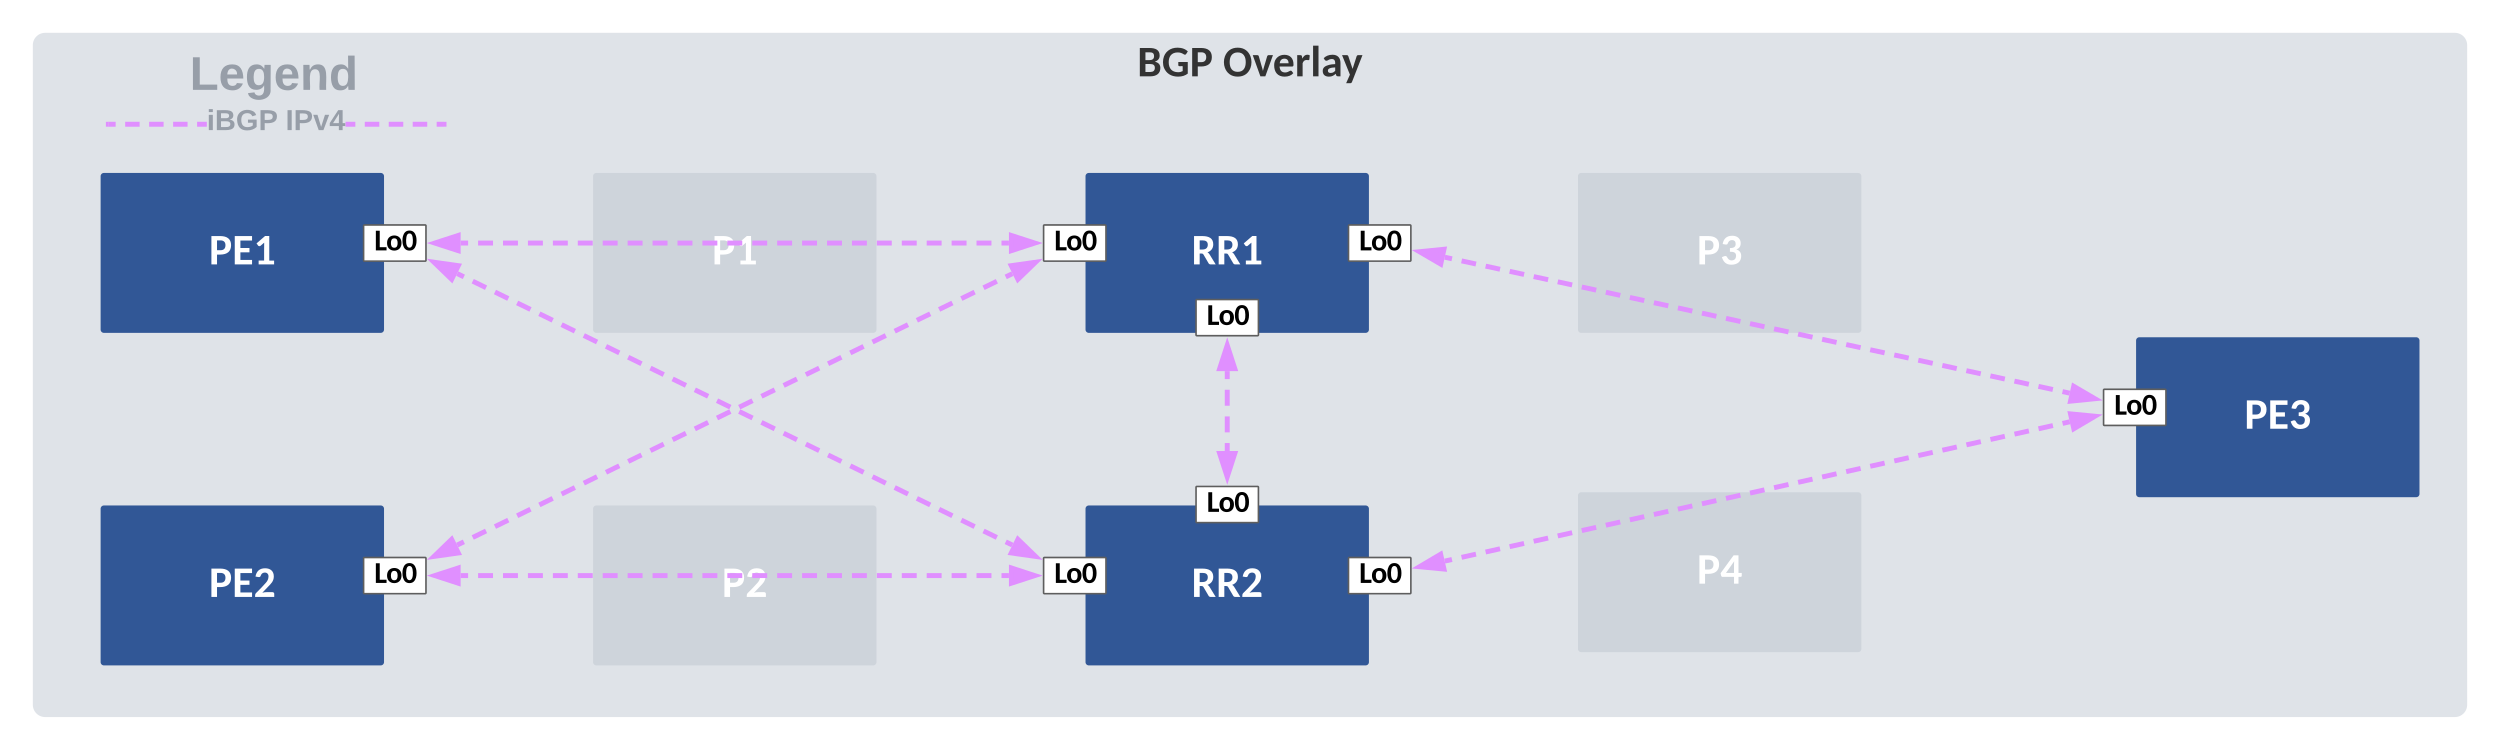
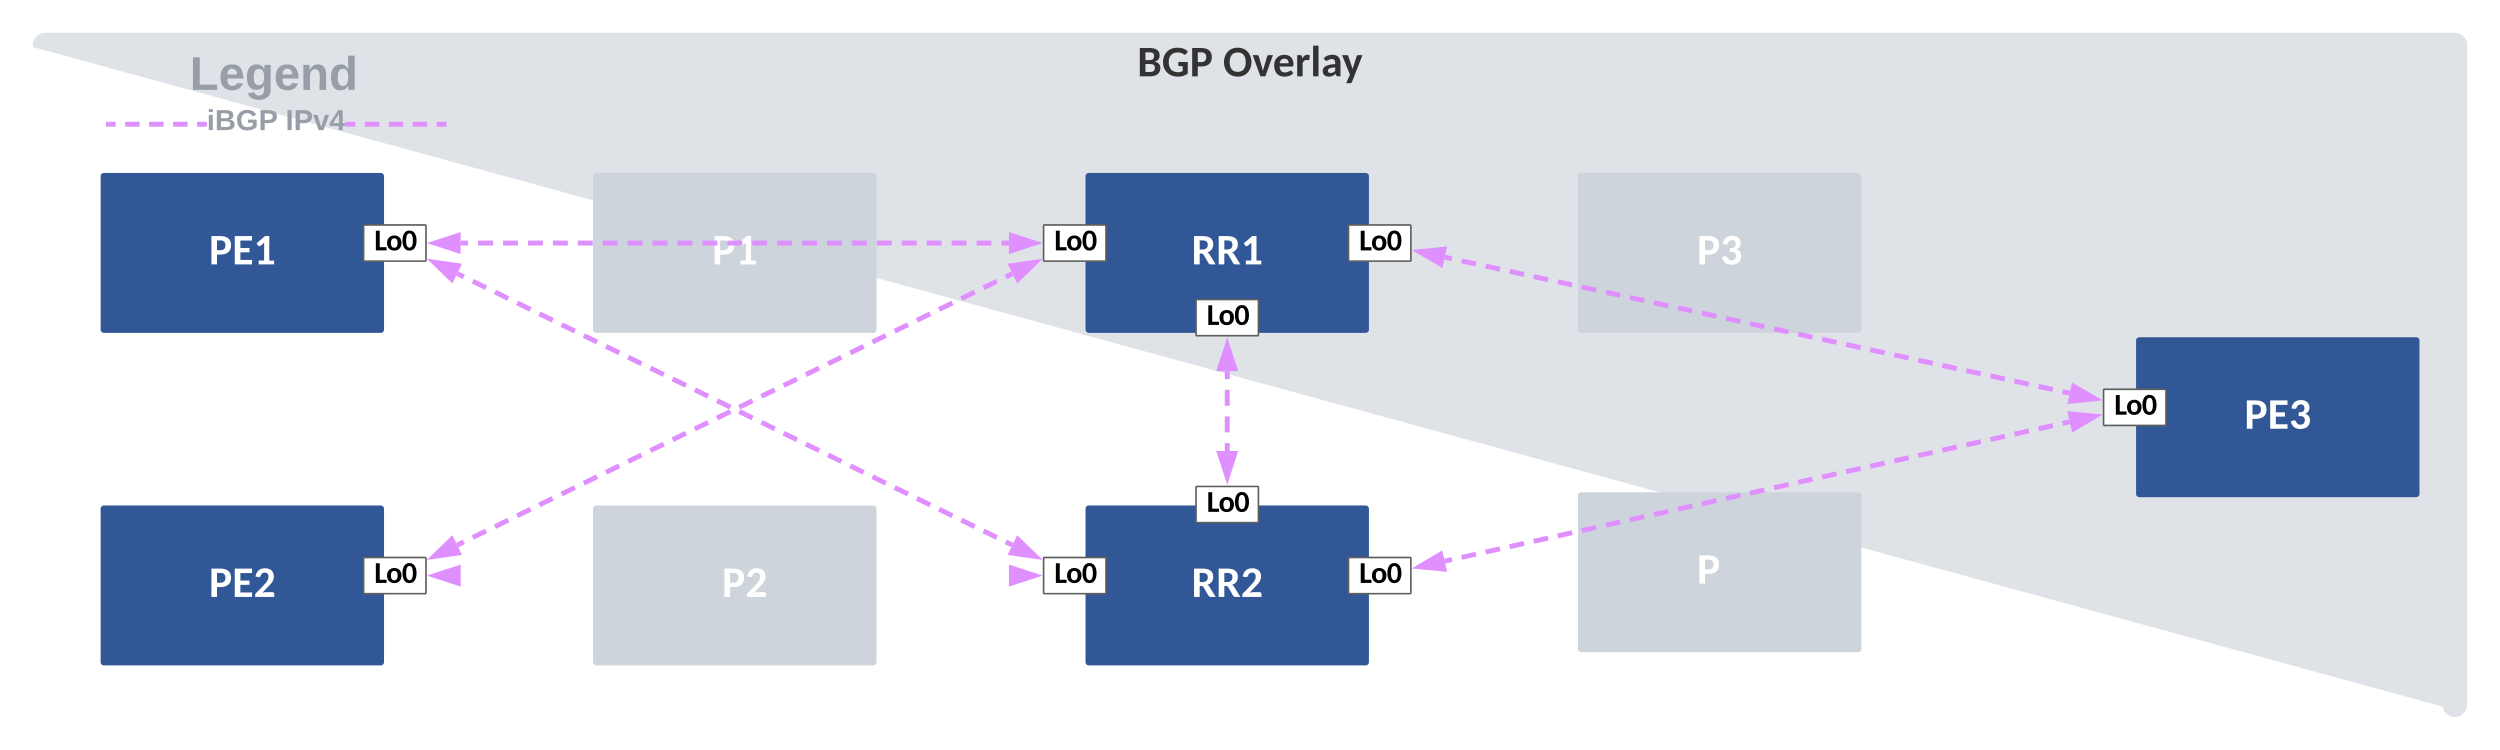
<svg xmlns="http://www.w3.org/2000/svg" xmlns:ns1="lucid" xmlns:xlink="http://www.w3.org/1999/xlink" width="1523" height="456.83">
  <g transform="translate(-1758.5 -598.5)" ns1:page-tab-id="nR6nZng5vfvq">
-     <path d="M1780 626a6 6 0 0 1 6-6h1468a6 6 0 0 1 6 6v401.83a6 6 0 0 1-6 6H1786a6 6 0 0 1-6-6z" stroke="#dfe3e8" stroke-width="3" fill="#dfe3e8" />
+     <path d="M1780 626a6 6 0 0 1 6-6h1468a6 6 0 0 1 6 6v401.83a6 6 0 0 1-6 6a6 6 0 0 1-6-6z" stroke="#dfe3e8" stroke-width="3" fill="#dfe3e8" />
    <use xlink:href="#a" transform="matrix(1,0,0,1,1785,625) translate(666.335 20)" />
    <use xlink:href="#b" transform="matrix(1,0,0,1,1785,625) translate(718.496 20)" />
    <g filter="url(#c)">
      <path d="M2121.3 699.86a.5.5 0 0 1 .5-.5h168.65a.5.5 0 0 1 .5.5v93.42a.5.5 0 0 1-.5.5H2121.8a.5.5 0 0 1-.5-.5z" fill="#fff" fill-opacity="0" />
      <path d="M2121.8 699.36a.5.5 0 0 0-.5.5v93.42a.5.5 0 0 0 .5.5h168.65a.5.5 0 0 0 .5-.5v-93.42a.5.5 0 0 0-.5-.5z" stroke="#ced4db" stroke-width="3" fill="#ced4db" />
      <use xlink:href="#d" transform="matrix(1,0,0,1,2131.149,710.411) translate(61.146 43.167)" />
    </g>
    <g filter="url(#c)">
      <path d="M2121.3 902.44a.5.5 0 0 1 .5-.5h168.65a.5.5 0 0 1 .5.5v93.42a.5.5 0 0 1-.5.5H2121.8a.5.5 0 0 1-.5-.5z" fill="#fff" fill-opacity="0" />
      <path d="M2121.8 901.94a.5.5 0 0 0-.5.5v93.42a.5.5 0 0 0 .5.5h168.65a.5.5 0 0 0 .5-.5v-93.42a.5.5 0 0 0-.5-.5z" stroke="#ced4db" stroke-width="3" fill="#ced4db" />
      <use xlink:href="#e" transform="matrix(1,0,0,1,2131.149,912.986) translate(55.117 43.167)" />
      <use xlink:href="#f" transform="matrix(1,0,0,1,2131.149,912.986) translate(67.174 43.167)" />
    </g>
    <g filter="url(#c)">
      <path d="M1821.3 902.44a.5.5 0 0 1 .5-.5h168.65a.5.5 0 0 1 .5.5v93.42a.5.5 0 0 1-.5.5H1821.8a.5.5 0 0 1-.5-.5z" fill="#fff" fill-opacity="0" />
      <path d="M1821.8 901.94a.5.5 0 0 0-.5.5v93.42a.5.5 0 0 0 .5.5h168.65a.5.5 0 0 0 .5-.5v-93.42a.5.5 0 0 0-.5-.5z" stroke="#315796" stroke-width="3" fill="#315796" />
      <use xlink:href="#g" transform="matrix(1,0,0,1,1831.149,912.986) translate(54.642 43.167)" />
    </g>
    <g filter="url(#c)">
      <path d="M1821.3 699.86a.5.5 0 0 1 .5-.5h168.65a.5.5 0 0 1 .5.5v93.42a.5.5 0 0 1-.5.5H1821.8a.5.5 0 0 1-.5-.5z" fill="#fff" fill-opacity="0" />
      <path d="M1821.8 699.36a.5.5 0 0 0-.5.5v93.42a.5.5 0 0 0 .5.5h168.65a.5.5 0 0 0 .5-.5v-93.42a.5.5 0 0 0-.5-.5z" stroke="#315796" stroke-width="3" fill="#315796" />
      <use xlink:href="#h" transform="matrix(1,0,0,1,1831.149,710.411) translate(54.642 43.167)" />
    </g>
    <g filter="url(#c)">
      <path d="M2421.3 699.86a.5.5 0 0 1 .5-.5h168.65a.5.5 0 0 1 .5.5v93.42a.5.5 0 0 1-.5.5H2421.8a.5.5 0 0 1-.5-.5z" fill="#fff" fill-opacity="0" />
      <path d="M2421.8 699.36a.5.5 0 0 0-.5.5v93.42a.5.5 0 0 0 .5.5h168.65a.5.5 0 0 0 .5-.5v-93.42a.5.5 0 0 0-.5-.5z" stroke="#315796" stroke-width="3" fill="#315796" />
      <use xlink:href="#i" transform="matrix(1,0,0,1,2431.149,710.411) translate(53.229 43.167)" />
    </g>
    <g filter="url(#c)">
      <path d="M2721.3 699.86a.5.5 0 0 1 .5-.5h168.65a.5.5 0 0 1 .5.5v93.42a.5.5 0 0 1-.5.5H2721.8a.5.5 0 0 1-.5-.5z" fill="#fff" fill-opacity="0" />
      <path d="M2721.8 699.36a.5.5 0 0 0-.5.5v93.42a.5.5 0 0 0 .5.5h168.65a.5.5 0 0 0 .5-.5v-93.42a.5.5 0 0 0-.5-.5z" stroke="#ced4db" stroke-width="3" fill="#ced4db" />
      <use xlink:href="#j" transform="matrix(1,0,0,1,2731.149,710.411) translate(61.146 43.167)" />
    </g>
    <g filter="url(#c)">
      <path d="M2721.3 894.38a.5.5 0 0 1 .5-.5h168.65a.5.5 0 0 1 .5.5v93.4a.5.5 0 0 1-.5.5H2721.8a.5.5 0 0 1-.5-.5z" fill="#fff" fill-opacity="0" />
      <path d="M2721.8 893.88a.5.5 0 0 0-.5.5v93.4a.5.5 0 0 0 .5.5h168.65a.5.5 0 0 0 .5-.5v-93.4a.5.5 0 0 0-.5-.5z" stroke="#ced4db" stroke-width="3" fill="#ced4db" />
      <use xlink:href="#k" transform="matrix(1,0,0,1,2731.149,904.922) translate(61.146 43.167)" />
    </g>
    <g filter="url(#c)">
      <path d="M3061.3 799.96a.5.5 0 0 1 .5-.5h168.65a.5.5 0 0 1 .5.5v93.42a.5.5 0 0 1-.5.5H3061.8a.5.5 0 0 1-.5-.5z" fill="#fff" fill-opacity="0" />
      <path d="M3061.8 799.46a.5.5 0 0 0-.5.5v93.42a.5.5 0 0 0 .5.5h168.65a.5.5 0 0 0 .5-.5v-93.42a.5.5 0 0 0-.5-.5z" stroke="#315796" stroke-width="3" fill="#315796" />
      <use xlink:href="#l" transform="matrix(1,0,0,1,3071.149,810.505) translate(54.642 43.167)" />
    </g>
    <g filter="url(#c)">
      <path d="M2421.3 902.44a.5.5 0 0 1 .5-.5h168.65a.5.5 0 0 1 .5.5v93.42a.5.5 0 0 1-.5.5H2421.8a.5.5 0 0 1-.5-.5z" fill="#fff" fill-opacity="0" />
      <path d="M2421.8 901.94a.5.5 0 0 0-.5.5v93.42a.5.5 0 0 0 .5.5h168.65a.5.5 0 0 0 .5-.5v-93.42a.5.5 0 0 0-.5-.5z" stroke="#315796" stroke-width="3" fill="#315796" />
      <use xlink:href="#m" transform="matrix(1,0,0,1,2431.149,912.986) translate(53.229 43.167)" />
    </g>
    <path d="M1980 937.66a.5.5 0 0 1 .5-.5h37a.5.5 0 0 1 .5.5v22.97a.5.5 0 0 1-.5.5h-37a.5.5 0 0 1-.5-.5z" fill="#fff" fill-opacity="0" />
    <path d="M1980.5 938.13a.5.5 0 0 0-.5.5v21.03a.5.5 0 0 0 .5.5h37a.5.5 0 0 0 .5-.5v-21.03a.5.5 0 0 0-.5-.5z" stroke="#5e5e5e" fill="#fff" />
    <use xlink:href="#n" transform="matrix(1,0,0,1,1994.401,937.164) translate(-7.904 16.444)" />
    <path d="M2506.13 824.6v4.86m0 6.48v9.74m0 6.5v9.72m0 6.5v4.86" stroke="#e08fff" stroke-width="3" fill="none" />
    <path d="M2506.13 808.82l4.63 14.27h-9.27zM2506.13 889.02l-4.64-14.26h9.26z" stroke="#e08fff" stroke-width="3" fill="#e08fff" />
    <path d="M2394.26 937.66a.5.5 0 0 1 .5-.5h37a.5.5 0 0 1 .5.5v22.97a.5.5 0 0 1-.5.5h-37a.5.5 0 0 1-.5-.5z" fill="#fff" fill-opacity="0" />
    <path d="M2394.76 938.13a.5.5 0 0 0-.5.5v21.03a.5.5 0 0 0 .5.5h37a.5.5 0 0 0 .5-.5v-21.03a.5.5 0 0 0-.5-.5z" stroke="#5e5e5e" fill="#fff" />
    <use xlink:href="#n" transform="matrix(1,0,0,1,2408.662,937.164) translate(-7.904 16.444)" />
    <path d="M2394.26 735.1a.5.5 0 0 1 .5-.5h37a.5.5 0 0 1 .5.5v22.96a.5.5 0 0 1-.5.5h-37a.5.5 0 0 1-.5-.5z" fill="#fff" fill-opacity="0" />
    <path d="M2394.76 735.56a.5.5 0 0 0-.5.5v21.03a.5.5 0 0 0 .5.5h37a.5.5 0 0 0 .5-.5v-21.04a.5.5 0 0 0-.5-.5z" stroke="#5e5e5e" fill="#fff" />
    <use xlink:href="#n" transform="matrix(1,0,0,1,2408.662,734.589) translate(-7.904 16.444)" />
    <path d="M2580 937.66a.5.5 0 0 1 .5-.5h37a.5.5 0 0 1 .5.5v22.97a.5.5 0 0 1-.5.5h-37a.5.5 0 0 1-.5-.5z" fill="#fff" fill-opacity="0" />
    <path d="M2580.5 938.13a.5.5 0 0 0-.5.5v21.03a.5.5 0 0 0 .5.5h37a.5.5 0 0 0 .5-.5v-21.03a.5.5 0 0 0-.5-.5z" stroke="#5e5e5e" fill="#fff" />
    <use xlink:href="#n" transform="matrix(1,0,0,1,2594.401,937.164) translate(-7.904 16.444)" />
    <path d="M2487.13 780.5a.5.5 0 0 1 .5-.5h37a.5.5 0 0 1 .5.5v22.97a.5.5 0 0 1-.5.5h-37a.5.5 0 0 1-.5-.5z" fill="#fff" fill-opacity="0" />
    <path d="M2487.63 780.97a.5.5 0 0 0-.5.5v21.03a.5.5 0 0 0 .5.5h37a.5.5 0 0 0 .5-.5v-21.03a.5.5 0 0 0-.5-.5z" stroke="#5e5e5e" fill="#fff" />
    <use xlink:href="#n" transform="matrix(1,0,0,1,2501.532,780) translate(-7.904 16.444)" />
    <path d="M2487.13 894.38a.5.5 0 0 1 .5-.5h37a.5.5 0 0 1 .5.5v22.96a.5.5 0 0 1-.5.5h-37a.5.5 0 0 1-.5-.5z" fill="#fff" fill-opacity="0" />
    <path d="M2487.63 894.85a.5.5 0 0 0-.5.5v21.02a.5.5 0 0 0 .5.5h37a.5.5 0 0 0 .5-.5v-21.02a.5.5 0 0 0-.5-.5z" stroke="#5e5e5e" fill="#fff" />
    <use xlink:href="#n" transform="matrix(1,0,0,1,2501.532,893.876) translate(-7.904 16.444)" />
    <path d="M1821.3 627.96h207.45v38.3H1821.3z" fill="none" />
    <use xlink:href="#o" transform="matrix(1,0,0,1,1821.31,627.957) translate(52.802 25.278)" />
    <path d="M1828.93 675.68h-4.38v-2.95h4.38zm14.6 0h-8.76v-2.95h8.76zm14.6 0h-8.76v-2.95h8.76zm14.6 0h-8.76v-2.95h8.76zm11.75 0h-5.9v-2.95h5.9zm105.05 0h-8.76v-2.95h8.76zm14.6 0h-8.76v-2.95h8.76zm14.6 0h-8.76v-2.95h8.76zm10.22 0h-4.38v-2.95h4.38zm-54.02 0h-5.9v-2.95h5.9z" stroke="#e08fff" stroke-width=".05" fill="#e08fff" />
    <path d="M1824.6 675.68h-1.55v-2.95h1.54zM2030.45 675.68h-1.54v-2.95h1.55z" stroke="#e08fff" stroke-width=".05" fill="#e08fff" />
    <use xlink:href="#p" transform="matrix(1,0,0,1,1884.479,663.542) translate(0 14.222)" />
    <use xlink:href="#q" transform="matrix(1,0,0,1,1884.479,663.542) translate(48 14.222)" />
    <path d="M2039.12 746.57h4.55m6.08 0h9.1m6.08 0h9.1m6.08 0h9.12m6.08 0h9.1m6.08 0h9.1m6.08 0h9.1m6.08 0h9.1m6.1 0h9.1m6.07 0h9.12m6.07 0h9.1m6.07 0h9.1m6.1 0h9.1m6.07 0h9.1m6.08 0h9.1m6.1 0h9.1m6.07 0h9.1m6.07 0h9.1m6.1 0h9.1m6.07 0h9.1m6.08 0h9.1m6.08 0h9.1m6.1 0h4.54" stroke="#e08fff" stroke-width="3" fill="none" />
    <path d="M2023.35 746.57l14.27-4.63v9.27zM2388.9 746.57l-14.26 4.64v-9.26z" stroke="#e08fff" stroke-width="3" fill="#e08fff" />
    <path d="M2037.02 765.17l4.06 1.98m5.4 2.65l8.13 3.97m5.42 2.64l8.12 3.98m5.4 2.65l8.13 3.97m5.4 2.64l8.13 3.97m5.4 2.66l8.12 3.97m5.42 2.64l8.1 3.97m5.42 2.65l8.12 3.96m5.4 2.65l8.13 3.98m5.42 2.64l8.12 3.97m5.4 2.64l8.13 3.97m5.4 2.65l8.13 3.97m5.4 2.65l8.12 3.97m5.4 2.64l8.13 3.97m5.4 2.65l8.13 3.97m5.4 2.64l8.13 3.98m5.42 2.65l8.12 3.97m5.4 2.65l8.13 3.97m5.4 2.64l8.13 3.97m5.4 2.65l8.12 3.97m5.4 2.64l8.13 3.96m5.4 2.65l8.13 3.98m5.4 2.64l8.13 3.97m5.42 2.64l8.12 3.97m5.4 2.66l8.13 3.96m5.4 2.65l4.07 1.98" stroke="#e08fff" stroke-width="3" fill="none" />
    <path d="M2022.86 758.24l14.85 2.1-4.06 8.33zM2389.4 937.48l-14.85-2.1 4.07-8.33z" stroke="#e08fff" stroke-width="3" fill="#e08fff" />
    <path d="M2037.02 930.55l4.06-1.98m5.4-2.65l8.13-3.96m5.42-2.65l8.12-3.96m5.4-2.65l8.13-3.98m5.4-2.64l8.13-3.97m5.4-2.64l8.12-3.97m5.42-2.65l8.1-3.97m5.42-2.65l8.12-3.97m5.4-2.64l8.13-3.97m5.42-2.65l8.12-3.97m5.4-2.65l8.13-3.97m5.4-2.63l8.13-3.97m5.4-2.65l8.12-3.97m5.4-2.64l8.13-3.97m5.4-2.65l8.13-3.97m5.4-2.64l8.13-3.96m5.42-2.65l8.12-3.98m5.4-2.64l8.13-3.97m5.4-2.64l8.13-3.97m5.4-2.66l8.12-3.97m5.4-2.64l8.13-3.97m5.4-2.65l8.13-3.96m5.4-2.64l8.13-3.97m5.42-2.65l8.12-3.97m5.4-2.63l8.13-3.97m5.4-2.65l4.07-1.98" stroke="#e08fff" stroke-width="3" fill="none" />
    <path d="M2022.86 937.48l10.78-10.43 4.07 8.33zM2389.4 758.24l-10.78 10.43-4.07-8.33z" stroke="#e08fff" stroke-width="3" fill="#e08fff" />
-     <path d="M2039.12 949.15h4.55m6.08 0h9.1m6.08 0h9.1m6.08 0h9.12m6.08 0h9.1m6.08 0h9.1m6.08 0h9.1m6.08 0h9.1m6.1 0h9.1m6.07 0h9.12m6.07 0h9.1m6.07 0h9.1m6.1 0h9.1m6.07 0h9.1m6.08 0h9.1m6.1 0h9.1m6.07 0h9.1m6.07 0h9.1m6.1 0h9.1m6.07 0h9.1m6.08 0h9.1m6.08 0h9.1m6.1 0h4.54" stroke="#e08fff" stroke-width="3" fill="none" />
    <path d="M2023.35 949.15l14.27-4.64v9.28zM2388.9 949.15l-14.26 4.63v-9.27z" stroke="#e08fff" stroke-width="3" fill="#e08fff" />
    <path d="M1980 735.1a.5.5 0 0 1 .5-.5h37a.5.5 0 0 1 .5.5v22.96a.5.5 0 0 1-.5.5h-37a.5.5 0 0 1-.5-.5z" fill="#fff" fill-opacity="0" />
    <path d="M1980.5 735.56a.5.5 0 0 0-.5.5v21.03a.5.5 0 0 0 .5.5h37a.5.5 0 0 0 .5-.5v-21.04a.5.5 0 0 0-.5-.5z" stroke="#5e5e5e" fill="#fff" />
    <use xlink:href="#n" transform="matrix(1,0,0,1,1994.401,734.589) translate(-7.904 16.444)" />
    <path d="M2638.65 755.2l4.4.96m5.85 1.27l8.78 1.9m5.86 1.3l8.78 1.9m5.86 1.27l8.8 1.9m5.84 1.3l8.8 1.9m5.85 1.27l8.78 1.92m5.86 1.26l8.8 1.9m5.85 1.3l8.8 1.9m5.84 1.27l8.78 1.9m5.86 1.3l8.78 1.9m5.86 1.28l8.78 1.92m5.86 1.27l8.8 1.9m5.84 1.28l8.8 1.9m5.85 1.28l8.8 1.92m5.85 1.27l8.78 1.9m5.86 1.3l8.78 1.9m5.85 1.27l8.8 1.9m5.85 1.3l8.78 1.9m5.86 1.27l8.78 1.9m5.86 1.28l8.8 1.9m5.84 1.3l8.8 1.9m5.85 1.27l8.78 1.92m5.86 1.27l8.77 1.9m5.86 1.28l8.8 1.92m5.84 1.27l8.8 1.92m5.85 1.28l8.78 1.9m5.86 1.28l4.4.96" stroke="#e08fff" stroke-width="3" fill="none" />
    <path d="M2623.24 751.85l14.93-1.5-1.97 9.06zM3034.76 841.4l-14.93 1.5 1.97-9.07z" stroke="#e08fff" stroke-width="3" fill="#e08fff" />
    <path d="M2638.63 940.32l4.4-.98m5.85-1.3l8.78-1.96m5.86-1.3l8.8-1.96m5.84-1.3l8.8-1.97m5.85-1.3l8.8-1.96m5.85-1.3l8.8-1.97m5.85-1.3l8.78-1.96m5.86-1.3l8.8-1.97m5.85-1.3l8.77-1.96m5.86-1.3l8.8-1.96m5.84-1.3l8.8-1.96m5.85-1.3l8.78-1.97m5.86-1.3l8.8-1.96m5.85-1.3l8.8-1.97m5.85-1.3l8.8-1.96m5.84-1.3l8.78-1.97m5.86-1.3l8.78-1.96m5.86-1.3l8.8-1.96m5.85-1.3l8.78-1.96m5.87-1.3l8.8-1.97m5.84-1.3l8.8-1.96m5.86-1.3l8.8-1.97m5.84-1.3l8.8-1.96m5.85-1.3l8.78-1.97m5.86-1.3l8.78-1.96m5.86-1.3l8.78-1.96m5.86-1.3l4.4-1" stroke="#e08fff" stroke-width="3" fill="none" />
    <path d="M2623.24 943.75l12.9-7.63 2.03 9.05zM3034.76 852.07l-12.9 7.62-2.03-9.06z" stroke="#e08fff" stroke-width="3" fill="#e08fff" />
    <path d="M2580 735.1a.5.5 0 0 1 .5-.5h37a.5.5 0 0 1 .5.5v22.96a.5.5 0 0 1-.5.5h-37a.5.5 0 0 1-.5-.5z" fill="#fff" fill-opacity="0" />
    <path d="M2580.5 735.56a.5.5 0 0 0-.5.5v21.03a.5.5 0 0 0 .5.5h37a.5.5 0 0 0 .5-.5v-21.04a.5.5 0 0 0-.5-.5z" stroke="#5e5e5e" fill="#fff" />
    <use xlink:href="#n" transform="matrix(1,0,0,1,2594.401,734.589) translate(-7.904 16.444)" />
    <path d="M3040 835.18a.5.5 0 0 1 .5-.5h37a.5.5 0 0 1 .5.5v22.97a.5.5 0 0 1-.5.5h-37a.5.5 0 0 1-.5-.5z" fill="#fff" fill-opacity="0" />
    <path d="M3040.5 835.65a.5.5 0 0 0-.5.5v21.03a.5.5 0 0 0 .5.5h37a.5.5 0 0 0 .5-.5v-21.03a.5.5 0 0 0-.5-.5z" stroke="#5e5e5e" fill="#fff" />
    <g>
      <use xlink:href="#n" transform="matrix(1,0,0,1,3054.401,834.682) translate(-7.904 16.444)" />
    </g>
    <defs>
      <path fill="#333" d="M1048-974c0 163-99 241-224 288 171 41 257 139 257 293C1081-125 889 0 612 0H119v-1328h451c279 2 478 84 478 354zM823-399c0-131-83-178-217-178H382v373h225c139 0 216-61 216-195zm-37-542c0-143-71-185-216-185H382v368h173c140-1 231-45 231-183" id="r" />
      <path fill="#333" d="M1216-128C1096-37 957 14 763 14c-340 0-556-162-659-406-67-160-64-383-2-546 106-278 391-455 787-392 139 22 247 82 329 162l-75 118c-22 37-63 48-107 21-82-52-169-95-306-91-271 8-407 180-407 455 0 291 145 466 433 472 94 2 156-21 222-51v-232c-75-10-206 31-206-48v-148h444v544" id="s" />
      <path fill="#333" d="M1037-902c0 300-189 436-495 441H378V0H115v-1328h427c303 4 495 131 495 426zm-263 0c0-143-81-224-232-224H378v461h164c156 2 232-87 232-237" id="t" />
      <g id="a">
        <use transform="matrix(0.013,0,0,0.013,0,0)" xlink:href="#r" />
        <use transform="matrix(0.013,0,0,0.013,14.948,0)" xlink:href="#s" />
        <use transform="matrix(0.013,0,0,0.013,31.94,0)" xlink:href="#t" />
      </g>
      <path fill="#333" d="M1292-934c62 161 62 379 0 540-91 237-280 408-598 408S186-158 94-394c-62-161-63-379 0-540 92-237 282-409 600-409 317 0 507 173 598 409zM694-210c263 0 376-186 376-455 0-268-114-455-376-455-263 0-377 187-377 455 0 269 113 455 377 455" id="u" />
      <path fill="#333" d="M600 0H369L11-993h210c36-1 65 20 72 46l145 507c21 61 37 123 49 185 14-65 34-123 52-185l150-507c9-25 34-46 68-46h201" id="v" />
      <path fill="#333" d="M960-149C871-45 736 15 551 15 231 15 63-191 63-518c0-229 113-378 277-452 59-26 125-39 199-39 278 0 430 170 430 452 0 55-4 97-59 97H316c14 166 83 276 257 279 98 1 159-38 221-71 33-18 71-20 93 9zM741-612c-4-130-65-216-197-216-140 0-203 89-223 216h420" id="w" />
      <path fill="#333" d="M545-767c-109 4-148 72-181 151V0H110v-993c66 5 161-12 204 14 28 28 23 102 33 150 53-94 116-183 244-183 43 0 79 10 107 31l-19 190c-6 59-87 22-134 24" id="x" />
      <path fill="#333" d="M379-1437V0H125v-1437h254" id="y" />
      <path fill="#333" d="M534-1012c240 0 371 147 371 387V0c-80-7-186 24-201-53l-22-66C598-47 516 18 362 15 183 12 73-75 73-255c0-177 142-239 303-283 75-20 169-31 281-34 9-142-26-239-155-239-97 0-149 37-209 70-49 27-108 2-128-33l-46-80c103-96 231-158 415-158zM316-268c-2 80 48 110 125 110 107 0 156-41 216-100v-160c-111 5-199 15-269 48-43 21-70 49-72 102" id="z" />
      <path fill="#333" d="M467 269c-16 34-32 53-81 53H195L372-78 3-993h223c40-1 61 20 70 46 70 199 136 397 201 599 66-198 128-399 192-599 8-25 36-46 68-46h203" id="A" />
      <g id="b">
        <use transform="matrix(0.013,0,0,0.013,0,0)" xlink:href="#u" />
        <use transform="matrix(0.013,0,0,0.013,18.034,0)" xlink:href="#v" />
        <use transform="matrix(0.013,0,0,0.013,30.404,0)" xlink:href="#w" />
        <use transform="matrix(0.013,0,0,0.013,43.828,0)" xlink:href="#x" />
        <use transform="matrix(0.013,0,0,0.013,53.307,0)" xlink:href="#y" />
        <use transform="matrix(0.013,0,0,0.013,59.857,0)" xlink:href="#z" />
        <use transform="matrix(0.013,0,0,0.013,72.539,0)" xlink:href="#A" />
      </g>
      <path fill="#fff" d="M1037-902c0 300-189 436-495 441H378V0H115v-1328h427c303 4 495 131 495 426zm-263 0c0-143-81-224-232-224H378v461h164c156 2 232-87 232-237" id="B" />
      <path fill="#fff" d="M236-180h257c2-279-3-565 3-840L323-871c-27 30-91 18-110-9l-76-104 399-346h198v1150h227V0H236v-180" id="C" />
      <g id="d">
        <use transform="matrix(0.013,0,0,0.013,0,0)" xlink:href="#B" />
        <use transform="matrix(0.013,0,0,0.013,14.193,0)" xlink:href="#C" />
      </g>
      <filter id="c" filterUnits="objectBoundingBox" x="-.06" y="-.04" width="1.12" height="1.21">
        <feOffset result="offOut" in="SourceAlpha" dy="6" />
        <feGaussianBlur result="blurOut" in="offOut" stdDeviation="5" />
        <feColorMatrix result="colorOut" in="blurOut" values="0 0 0 0 0 0 0 0 0 0 0 0 0 0 0 0 0 0 0.502 0" />
        <feBlend in="SourceGraphic" in2="colorOut" />
      </filter>
      <path fill="#fff" d="M89-955c40-238 181-388 449-388 250 0 409 134 409 381 0 232-139 347-258 472L407-195c126-46 310-24 475-29 49-1 86 32 85 80V0H69c-2-76 0-138 43-180 161-160 326-321 472-494 63-74 110-153 115-281 6-143-107-217-242-175-61 19-100 69-121 131-19 56-46 79-119 66" id="D" />
      <g id="f">
        <use transform="matrix(0.013,0,0,0.013,0,0)" xlink:href="#B" />
        <use transform="matrix(0.013,0,0,0.013,14.193,0)" xlink:href="#D" />
      </g>
      <path fill="#fff" d="M928-1328v209H382v351h425v201H382v358h547L928 0H118v-1328h810" id="E" />
      <g id="g">
        <use transform="matrix(0.013,0,0,0.013,0,0)" xlink:href="#B" />
        <use transform="matrix(0.013,0,0,0.013,14.193,0)" xlink:href="#E" />
        <use transform="matrix(0.013,0,0,0.013,27.201,0)" xlink:href="#D" />
      </g>
      <g id="h">
        <use transform="matrix(0.013,0,0,0.013,0,0)" xlink:href="#B" />
        <use transform="matrix(0.013,0,0,0.013,14.193,0)" xlink:href="#E" />
        <use transform="matrix(0.013,0,0,0.013,27.201,0)" xlink:href="#C" />
      </g>
      <path fill="#fff" d="M1018-942c0 206-115 318-270 377 36 21 66 45 88 81L1133 0H896c-42 0-76-17-97-53L557-467c-20-31-37-43-86-44h-89V0H118v-1328h400c295 3 500 102 500 386zm-256 18c0-141-92-203-244-202H382v428h134c155-2 246-74 246-226" id="F" />
      <g id="i">
        <use transform="matrix(0.013,0,0,0.013,0,0)" xlink:href="#F" />
        <use transform="matrix(0.013,0,0,0.013,15.013,0)" xlink:href="#F" />
        <use transform="matrix(0.013,0,0,0.013,30.026,0)" xlink:href="#C" />
      </g>
      <path fill="#fff" d="M113-955c38-239 181-388 448-388 186 0 310 81 369 209 18 42 27 87 27 134 1 168-77 256-203 297 151 51 227 154 227 307C981-126 800 8 532 14 260 20 143-131 76-338c63-25 186-102 236-14 46 82 93 164 218 164 130 0 203-76 210-200 9-175-112-206-288-206v-171c158-2 269-37 269-193 0-117-60-182-173-183-99-1-165 67-190 142-19 57-44 79-118 66" id="G" />
      <g id="j">
        <use transform="matrix(0.013,0,0,0.013,0,0)" xlink:href="#B" />
        <use transform="matrix(0.013,0,0,0.013,14.193,0)" xlink:href="#G" />
      </g>
-       <path fill="#fff" d="M1007-505c-9 70 29 185-49 186H854V0H644v-319H105c-83-4-69-108-90-173l609-837h230v824h153zm-363 0c3-182-8-376 8-546L269-505h375" id="H" />
      <g id="k">
        <use transform="matrix(0.013,0,0,0.013,0,0)" xlink:href="#B" />
        <use transform="matrix(0.013,0,0,0.013,14.193,0)" xlink:href="#H" />
      </g>
      <g id="l">
        <use transform="matrix(0.013,0,0,0.013,0,0)" xlink:href="#B" />
        <use transform="matrix(0.013,0,0,0.013,14.193,0)" xlink:href="#E" />
        <use transform="matrix(0.013,0,0,0.013,27.201,0)" xlink:href="#G" />
      </g>
      <g id="m">
        <use transform="matrix(0.013,0,0,0.013,0,0)" xlink:href="#F" />
        <use transform="matrix(0.013,0,0,0.013,15.013,0)" xlink:href="#F" />
        <use transform="matrix(0.013,0,0,0.013,30.026,0)" xlink:href="#D" />
      </g>
      <path d="M371-216h461V0H108v-1328h263v1112" id="I" />
      <path d="M352-974c116-47 283-48 399 0 177 72 288 230 288 475 0 247-110 405-288 478-116 48-283 48-399 0C173-94 62-251 62-499c0-246 112-403 290-475zm-28 477c0 189 54 318 228 318 172 0 225-131 225-318s-53-318-225-318c-174 0-228 130-228 318" id="J" />
      <path d="M960-966c48 161 48 442 0 603C896-149 775 14 517 14 261 14 140-150 78-363c-47-161-48-443 0-603 63-213 183-377 439-377s380 165 443 377zM602-206c161-87 169-454 126-694-24-133-71-244-211-244-138 0-184 113-207 244-41 238-36 607 122 694 54 29 116 28 170 0" id="K" />
      <g id="n">
        <use transform="matrix(0.009,0,0,0.009,0,0)" xlink:href="#I" />
        <use transform="matrix(0.009,0,0,0.009,7.24,0)" xlink:href="#J" />
        <use transform="matrix(0.009,0,0,0.009,16.797,0)" xlink:href="#K" />
      </g>
      <path fill="#979ea8" d="M24 0v-248h52v208h133V0H24" id="L" />
      <path fill="#979ea8" d="M185-48c-13 30-37 53-82 52C43 2 14-33 14-96s30-98 90-98c62 0 83 45 84 108H66c0 31 8 55 39 56 18 0 30-7 34-22zm-45-69c5-46-57-63-70-21-2 6-4 13-4 21h74" id="M" />
      <path fill="#979ea8" d="M195-6C206 82 75 100 31 46c-4-6-6-13-8-21l49-6c3 16 16 24 34 25 40 0 42-37 40-79-11 22-30 35-61 35-53 0-70-43-70-97 0-56 18-96 73-97 30 0 46 14 59 34l2-30h47zm-90-29c32 0 41-27 41-63 0-35-9-62-40-62-32 0-39 29-40 63 0 36 9 62 39 62" id="N" />
      <path fill="#979ea8" d="M135-194c87-1 58 113 63 194h-50c-7-57 23-157-34-157-59 0-34 97-39 157H25l-1-190h47c2 12-1 28 3 38 12-26 28-41 61-42" id="O" />
      <path fill="#979ea8" d="M88-194c31-1 46 15 58 34l-1-101h50l1 261h-48c-2-10 0-23-3-31C134-8 116 4 84 4 32 4 16-41 15-95c0-56 19-97 73-99zm17 164c33 0 40-30 41-66 1-37-9-64-41-64s-38 30-39 65c0 43 13 65 39 65" id="P" />
      <g id="o">
        <use transform="matrix(0.08,0,0,0.08,0,0)" xlink:href="#L" />
        <use transform="matrix(0.08,0,0,0.08,17.574,0)" xlink:href="#M" />
        <use transform="matrix(0.08,0,0,0.08,33.623,0)" xlink:href="#N" />
        <use transform="matrix(0.08,0,0,0.08,51.198,0)" xlink:href="#M" />
        <use transform="matrix(0.08,0,0,0.08,67.247,0)" xlink:href="#O" />
        <use transform="matrix(0.08,0,0,0.08,84.821,0)" xlink:href="#P" />
      </g>
      <path fill="#979ea8" d="M25-224v-37h50v37H25zM25 0v-190h50V0H25" id="Q" />
      <path fill="#979ea8" d="M182-130c37 4 62 22 62 59C244 23 116-4 24 0v-248c84 5 203-23 205 63 0 31-19 50-47 55zM76-148c40-3 101 13 101-30 0-44-60-28-101-31v61zm0 110c48-3 116 14 116-37 0-48-69-32-116-35v72" id="R" />
      <path fill="#979ea8" d="M67-125c0 54 23 88 75 88 28 0 53-7 68-21v-34h-60v-39h108v91C232-14 192 4 140 4 58 4 20-42 15-125 8-236 126-280 215-234c19 10 29 26 37 47l-47 15c-11-23-29-39-63-39-53 1-75 33-75 86" id="S" />
      <path fill="#979ea8" d="M24-248c93 1 206-16 204 79-1 75-69 88-152 82V0H24v-248zm52 121c47 0 100 7 100-41 0-47-54-39-100-39v80" id="T" />
      <g id="p">
        <use transform="matrix(0.049,0,0,0.049,0,0)" xlink:href="#Q" />
        <use transform="matrix(0.049,0,0,0.049,4.938,0)" xlink:href="#R" />
        <use transform="matrix(0.049,0,0,0.049,17.728,0)" xlink:href="#S" />
        <use transform="matrix(0.049,0,0,0.049,31.556,0)" xlink:href="#T" />
      </g>
      <path fill="#979ea8" d="M24 0v-248h52V0H24" id="U" />
      <path fill="#979ea8" d="M128 0H69L1-190h53L99-40l48-150h52" id="V" />
      <path fill="#979ea8" d="M165-50V0h-47v-50H5v-38l105-160h55v161h33v37h-33zm-47-37l2-116L46-87h72" id="W" />
      <g id="q">
        <use transform="matrix(0.049,0,0,0.049,0,0)" xlink:href="#U" />
        <use transform="matrix(0.049,0,0,0.049,4.938,0)" xlink:href="#T" />
        <use transform="matrix(0.049,0,0,0.049,16.79,0)" xlink:href="#V" />
        <use transform="matrix(0.049,0,0,0.049,26.667,0)" xlink:href="#W" />
      </g>
    </defs>
  </g>
</svg>